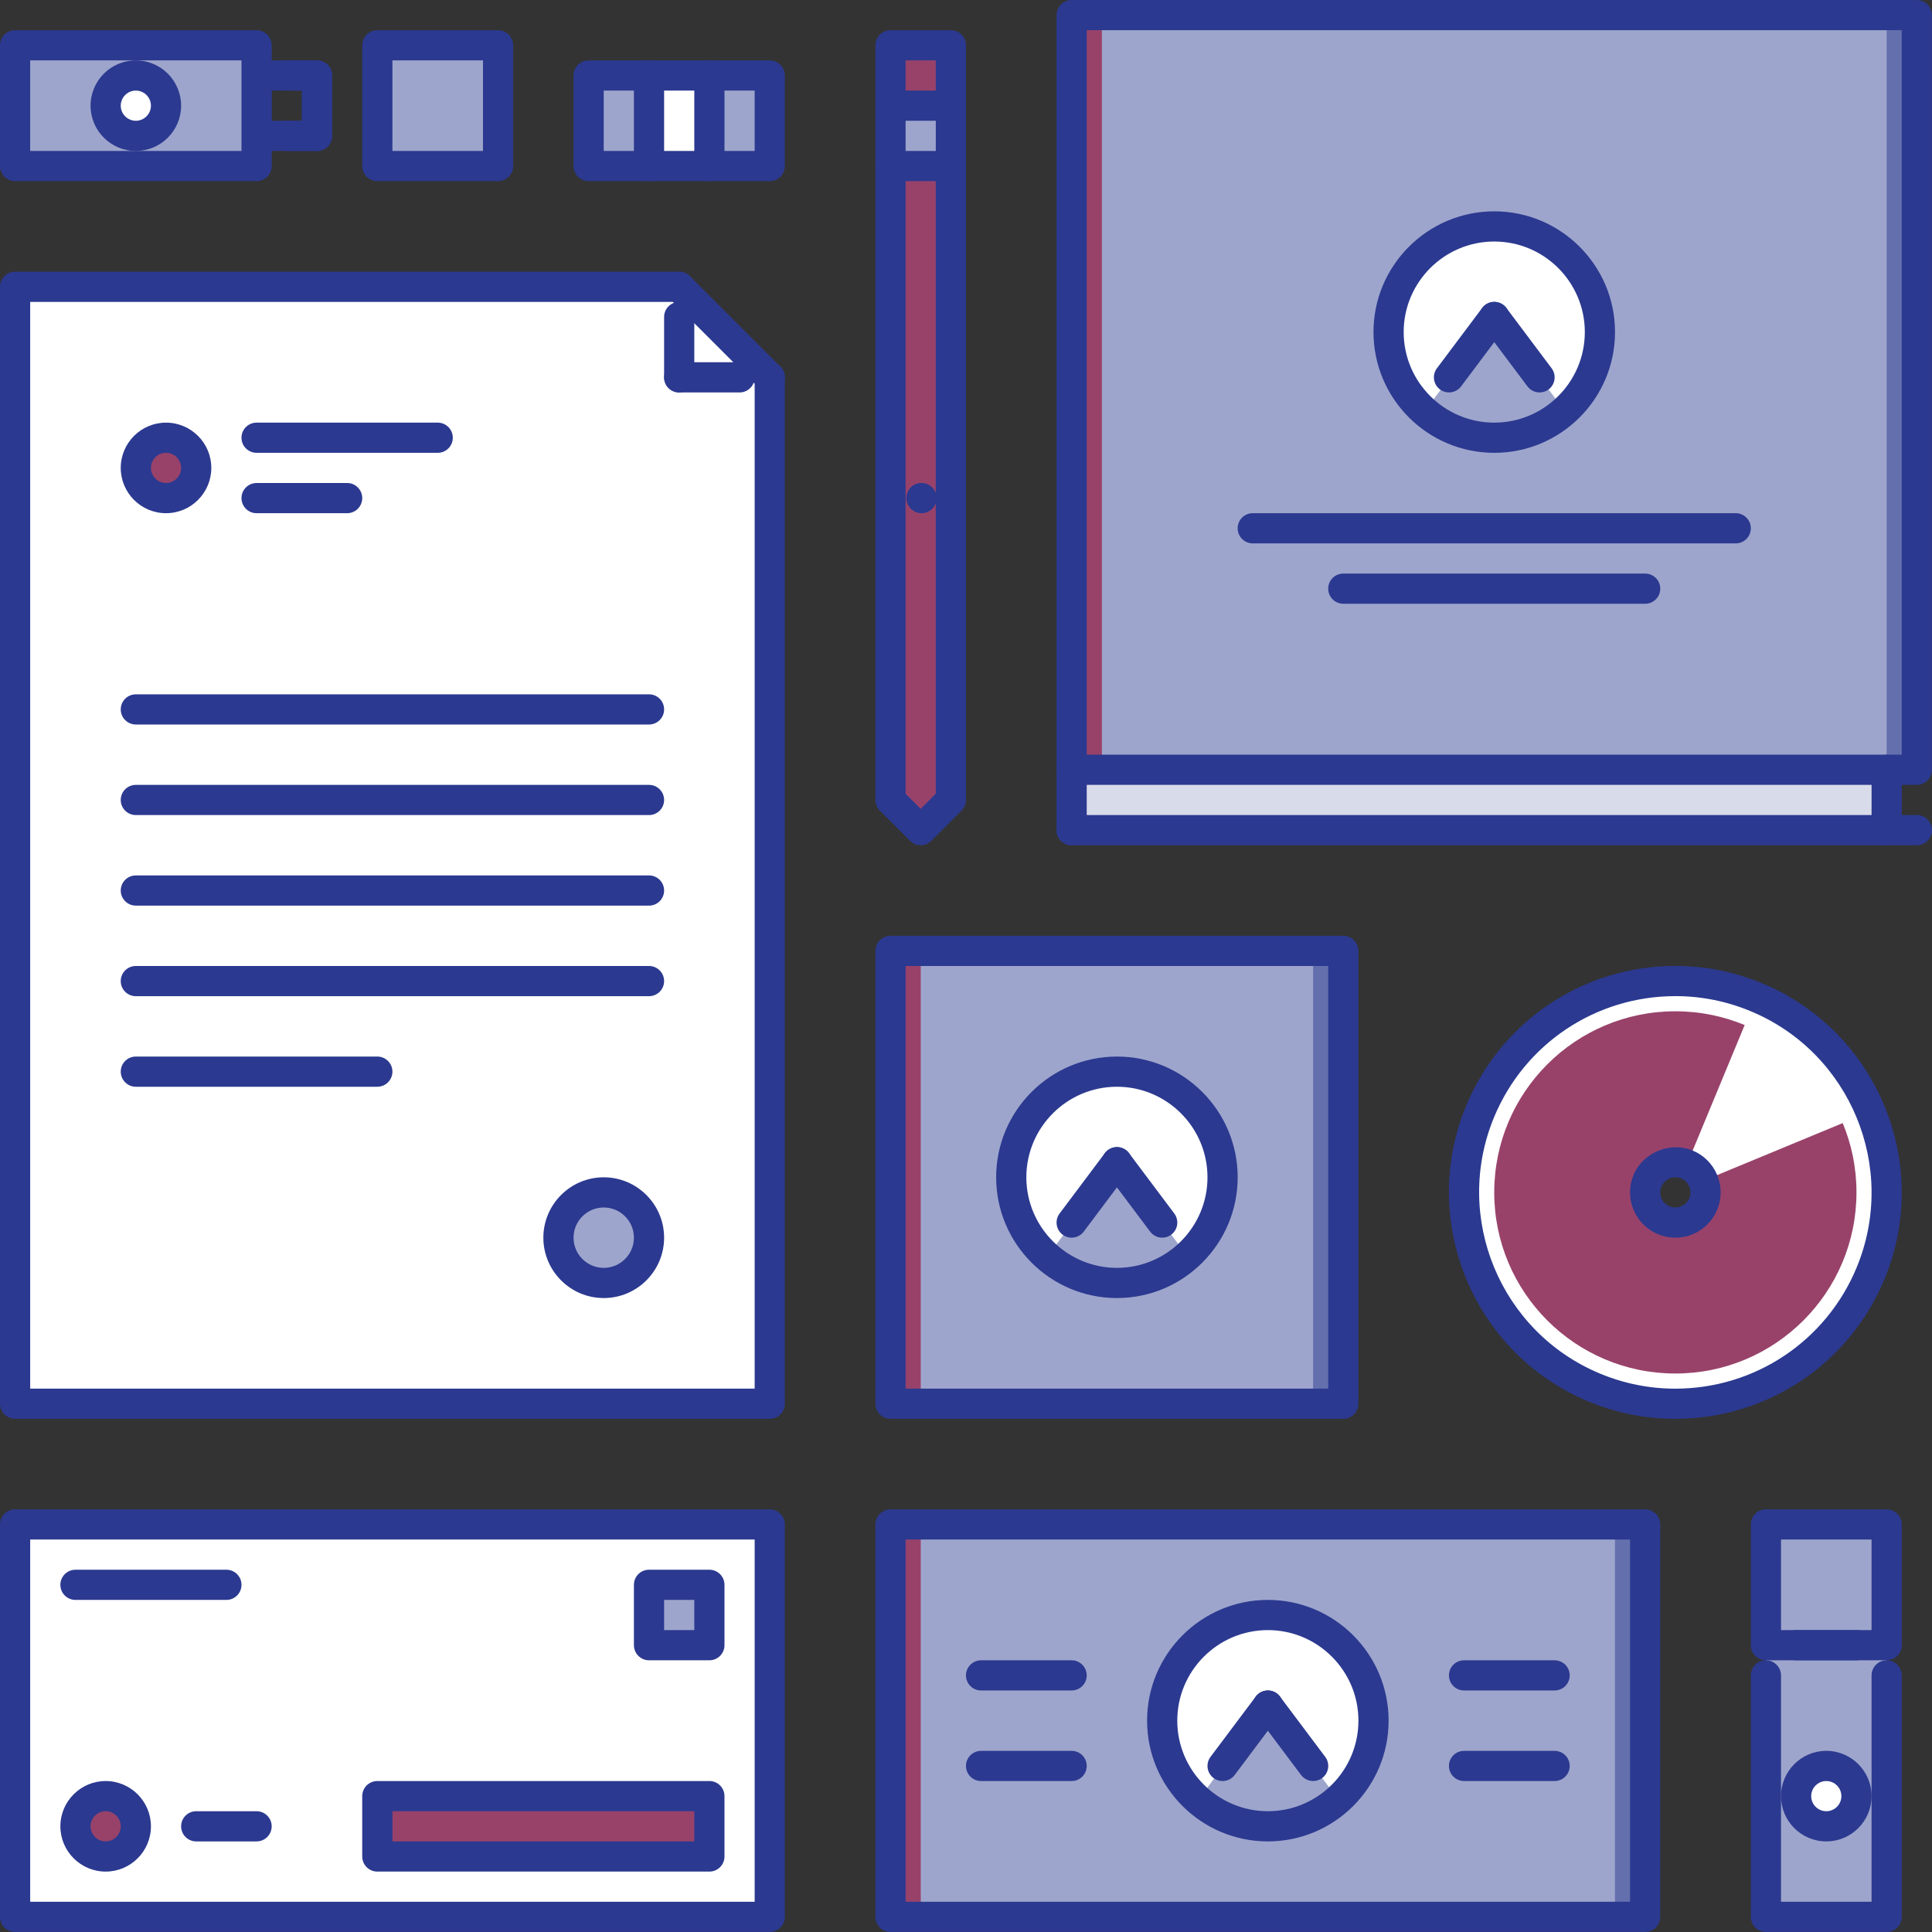
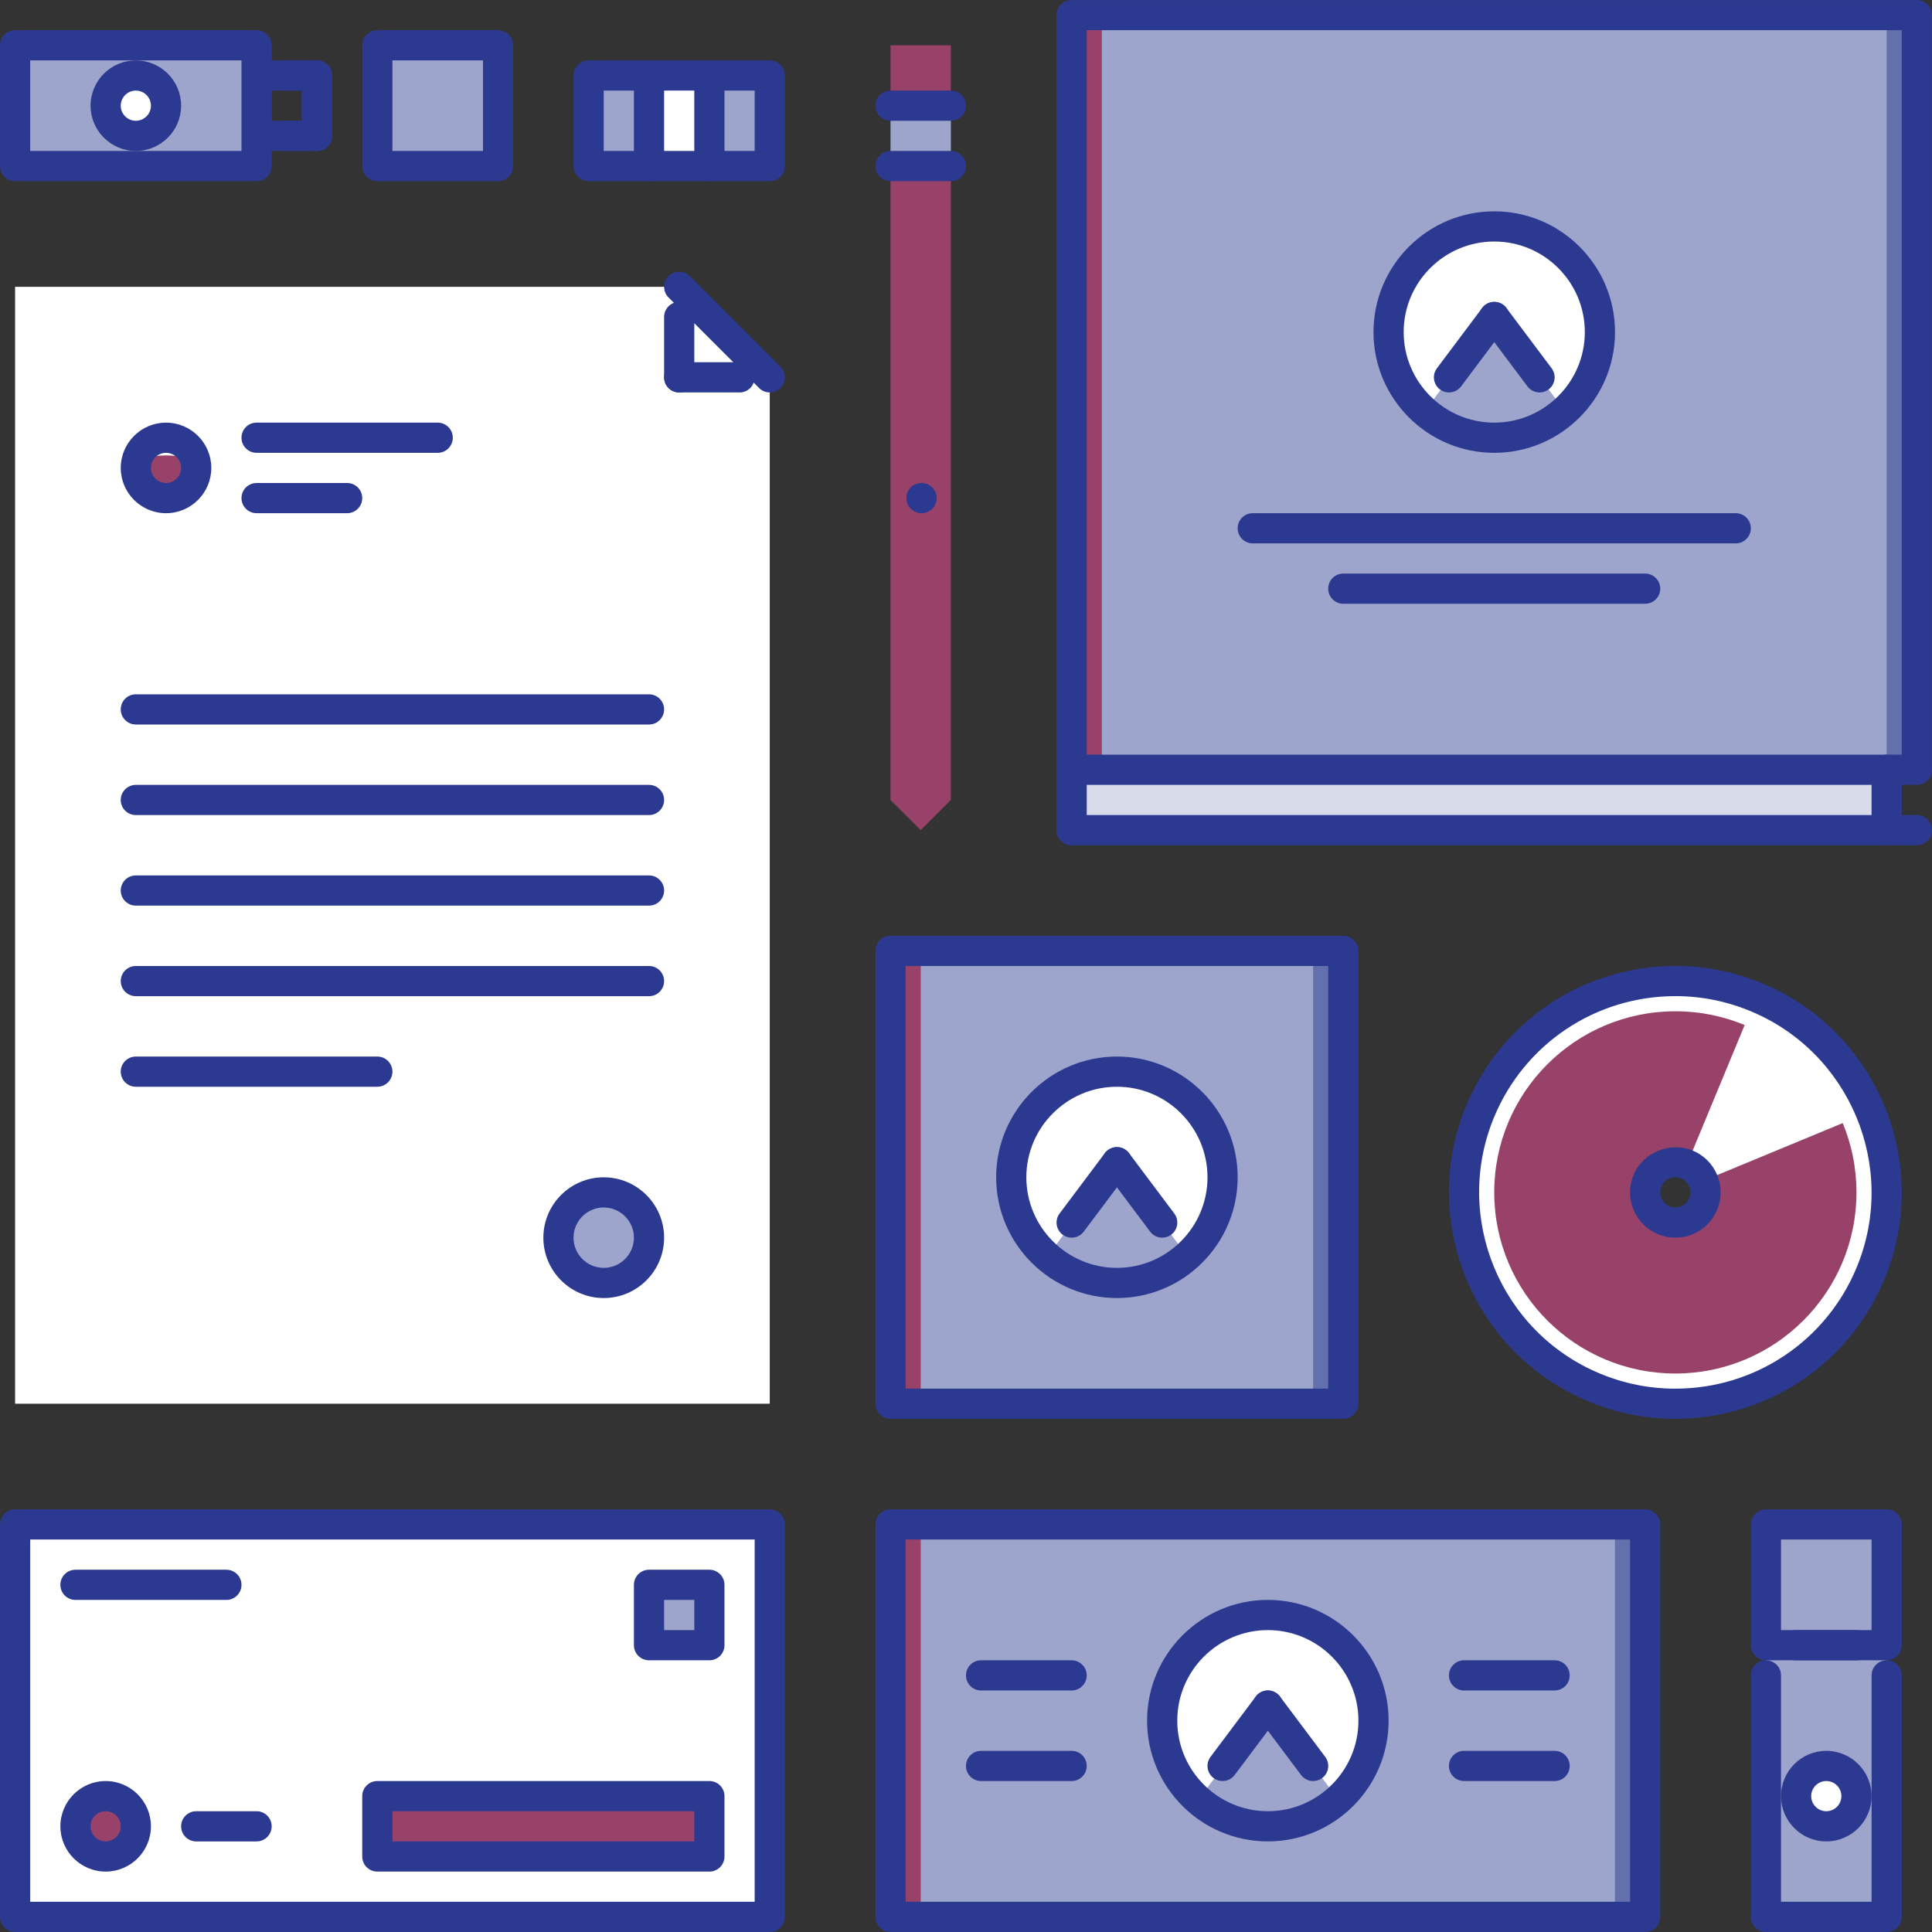
<svg xmlns="http://www.w3.org/2000/svg" version="1.1" id="Capa_1" x="0px" y="0px" viewBox="0 0 511.89 511.89" style="enable-background:new 0 0 511.89 511.89;" xml:space="preserve" width="512px" height="512px" class="">
  <rect x="0" y="0" width="511.89" height="511.89" fill="#333333" stroke="none" />
  <g>
    <rect x="283.935" y="4.006" style="fill:#9EA5CC" width="223.94" height="199.95" data-original="#94C1FF" class="" data-old_color="#94C1FF" />
    <polygon style="fill:#98426A" points="251.938,211.955 243.94,219.953 235.942,211.955 235.942,43.996 251.938,43.996 " data-original="#D7E9FF" class="" data-old_color="#D7E9FF" />
    <rect x="155.965" y="20.004" style="fill:#9EA5CC" width="47.988" height="23.994" data-original="#94C1FF" class="" data-old_color="#94C1FF" />
    <path style="fill:#2B3990" d="M83.979,39.997H67.983c-2.21,0-3.999-1.789-3.999-3.999V20.002c0-2.21,1.789-3.999,3.999-3.999  h15.996c2.21,0,3.999,1.789,3.999,3.999v15.996C87.978,38.208,86.19,39.997,83.979,39.997z M71.982,31.999h7.998v-7.998h-7.998  V31.999z" data-original="#116FFF" class="" data-old_color="#116FFF" />
    <g>
      <rect x="3.999" y="12.004" style="fill:#9EA5CC" width="63.984" height="31.992" data-original="#94C1FF" class="" data-old_color="#94C1FF" />
      <rect x="467.885" y="403.904" style="fill:#9EA5CC" width="31.992" height="31.992" data-original="#94C1FF" class="" data-old_color="#94C1FF" />
      <rect x="467.885" y="435.904" style="fill:#9EA5CC" width="31.992" height="71.982" data-original="#94C1FF" class="" data-old_color="#94C1FF" />
      <rect x="235.945" y="403.904" style="fill:#9EA5CC" width="199.95" height="103.97" data-original="#94C1FF" class="" data-old_color="#94C1FF" />
    </g>
    <path style="fill:#98426A" d="M443.891,259.935c-30.922,0-55.994,25.072-55.994,55.994s25.072,55.994,55.994,55.994  s55.994-25.072,55.994-55.994S474.813,259.935,443.891,259.935z M443.891,323.927c-4.413,0-7.998-3.585-7.998-7.998  s3.585-7.998,7.998-7.998s7.998,3.585,7.998,7.998S448.304,323.927,443.891,323.927z" data-original="#D7E9FF" class="" data-old_color="#D7E9FF" />
    <path style="fill:#FFFFFF;" d="M443.891,259.935c-30.922,0-55.994,25.072-55.994,55.994s25.072,55.994,55.994,55.994  s55.994-25.072,55.994-55.994S474.813,259.935,443.891,259.935z M443.891,363.918c-26.493,0-47.988-21.495-47.988-47.988  s21.495-47.988,47.988-47.988s47.988,21.495,47.988,47.988S470.384,363.918,443.891,363.918z" data-original="#FFFFFF" class="" />
    <rect x="235.945" y="251.944" style="fill:#9EA5CC" width="119.97" height="119.97" data-original="#94C1FF" class="" data-old_color="#94C1FF" />
    <g>
      <polygon style="fill:#FFFFFF;" points="203.95,371.916 3.999,371.916 3.999,75.988 179.956,75.988 203.95,99.99  " data-original="#FFFFFF" class="" />
      <rect x="3.999" y="403.904" style="fill:#FFFFFF;" width="199.95" height="103.97" data-original="#FFFFFF" class="" />
      <path style="fill:#FFFFFF;" d="M323.921,311.93c0,15.465-12.536,27.993-27.993,27.993c-15.465,0-27.993-12.528-27.993-27.993   s12.528-27.993,27.993-27.993C311.384,283.938,323.921,296.465,323.921,311.93z" data-original="#FFFFFF" class="" />
    </g>
    <path style="fill:#9EA5CC" d="M277.541,332.886c4.921,4.327,11.311,7.037,18.387,7.037c7.17,0,13.637-2.772,18.589-7.201  l-18.589-24.791L277.541,332.886z" data-original="#94C1FF" class="" data-old_color="#94C1FF" />
    <path style="fill:#FFFFFF;" d="M363.911,455.895c0,15.465-12.536,27.993-27.993,27.993c-15.465,0-27.993-12.528-27.993-27.993  s12.528-27.993,27.993-27.993C351.375,427.902,363.911,440.43,363.911,455.895z" data-original="#FFFFFF" class="" />
    <path style="fill:#9EA5CC" d="M317.531,476.852c4.921,4.327,11.311,7.037,18.387,7.037c7.17,0,13.637-2.772,18.589-7.201  l-18.589-24.791L317.531,476.852z" data-original="#94C1FF" class="" data-old_color="#94C1FF" />
    <path style="fill:#FFFFFF;" d="M423.904,87.985c0,15.465-12.536,27.993-27.993,27.993c-15.465,0-27.993-12.528-27.993-27.993  s12.528-27.993,27.993-27.993C411.368,59.992,423.904,72.52,423.904,87.985z" data-original="#FFFFFF" class="" />
    <path style="fill:#9EA5CC" d="M377.525,108.941c4.92,4.327,11.31,7.037,18.386,7.037c7.17,0,13.638-2.772,18.589-7.201  l-18.589-24.791L377.525,108.941z" data-original="#94C1FF" class="" data-old_color="#94C1FF" />
    <g>
      <path style="fill:#98426A" d="M35.991,483.888c0,4.421-3.577,7.998-7.998,7.998s-7.998-3.577-7.998-7.998s3.577-7.998,7.998-7.998   S35.991,479.467,35.991,483.888z" data-original="#D7E9FF" class="" data-old_color="#D7E9FF" />
-       <path style="fill:#98426A" d="M51.987,123.976c0,4.421-3.577,7.998-7.998,7.998s-7.998-3.577-7.998-7.998   c0-4.421,3.577-7.998,7.998-7.998S51.987,119.555,51.987,123.976z" data-original="#D7E9FF" class="" data-old_color="#D7E9FF" />
+       <path style="fill:#98426A" d="M51.987,123.976c0,4.421-3.577,7.998-7.998,7.998s-7.998-3.577-7.998-7.998   S51.987,119.555,51.987,123.976z" data-original="#D7E9FF" class="" data-old_color="#D7E9FF" />
    </g>
    <g>
      <path style="fill:#FFFFFF;" d="M43.989,28c0,4.421-3.577,7.998-7.998,7.998S27.993,32.421,27.993,28s3.577-7.998,7.998-7.998   S43.989,23.579,43.989,28z" data-original="#FFFFFF" class="" />
      <path style="fill:#FFFFFF;" d="M491.88,475.891c0,4.421-3.577,7.998-7.998,7.998s-7.998-3.577-7.998-7.998s3.577-7.998,7.998-7.998   S491.88,471.469,491.88,475.891z" data-original="#FFFFFF" class="" />
    </g>
    <rect x="171.955" y="419.904" style="fill:#9EA5CC" width="15.996" height="15.996" data-original="#94C1FF" class="" data-old_color="#94C1FF" />
    <rect x="99.975" y="475.895" style="fill:#98426A" width="87.979" height="15.996" data-original="#D7E9FF" class="" data-old_color="#D7E9FF" />
    <polygon style="fill:#FFFFFF;" points="179.956,75.996 179.956,99.982 203.95,99.982 " data-original="#FFFFFF" class="" />
    <path style="fill:#9EA5CC" d="M171.958,327.926c0,6.623-5.382,11.997-11.997,11.997c-6.631,0-11.997-5.374-11.997-11.997  s5.366-11.997,11.997-11.997C166.576,315.929,171.958,321.303,171.958,327.926z" data-original="#94C1FF" class="" data-old_color="#94C1FF" />
    <path style="fill:#FFFFFF;" d="M465.316,264.201l-18.371,44.348c1.953,0.812,3.515,2.366,4.327,4.319l44.349-18.363  C489.943,280.822,479,269.878,465.316,264.201z" data-original="#FFFFFF" class="" />
    <rect x="235.945" y="403.904" style="fill:#98426A" width="8.01" height="103.97" data-original="#D7E9FF" class="" data-old_color="#D7E9FF" />
    <rect x="427.885" y="403.904" style="fill:#646FAE" width="8.01" height="103.97" data-original="#5C9EFF" class="" data-old_color="#5C9EFF" />
    <rect x="99.975" y="12.004" style="fill:#9EA5CC" width="31.992" height="31.992" data-original="#94C1FF" class="" data-old_color="#94C1FF" />
    <rect x="171.955" y="20.004" style="fill:#FFFFFF;" width="15.996" height="23.994" data-original="#FFFFFF" class="" />
    <rect x="235.945" y="28.004" style="fill:#9EA5CC" width="15.996" height="15.996" data-original="#94C1FF" class="" data-old_color="#94C1FF" />
    <g>
      <rect x="235.945" y="12.004" style="fill:#98426A" width="15.996" height="15.996" data-original="#D7E9FF" class="" data-old_color="#D7E9FF" />
      <rect x="235.945" y="251.944" style="fill:#98426A" width="8.01" height="119.97" data-original="#D7E9FF" class="" data-old_color="#D7E9FF" />
    </g>
    <rect x="347.915" y="251.944" style="fill:#646FAE" width="8.01" height="119.97" data-original="#5C9EFF" class="" data-old_color="#5C9EFF" />
    <rect x="283.935" y="203.954" style="fill:#D8DBEA" width="215.95" height="15.996" data-original="#E6E9ED" class="active-path" data-old_color="#E6E9ED" />
    <rect x="283.935" y="4.006" style="fill:#98426A" width="8.01" height="199.95" data-original="#D7E9FF" class="" data-old_color="#D7E9FF" />
    <rect x="499.875" y="4.006" style="fill:#646FAE" width="8.01" height="199.95" data-original="#5C9EFF" class="" data-old_color="#5C9EFF" />
    <g>
      <path style="fill:#2B3990" d="M244.182,135.973c-2.21,0-4.038-1.789-4.038-3.999s1.75-3.999,3.952-3.999h0.086   c2.202,0,3.999,1.789,3.999,3.999S246.384,135.973,244.182,135.973z" data-original="#116FFF" class="" data-old_color="#116FFF" />
-       <path style="fill:#2B3990" d="M203.95,375.915H3.999c-2.21,0-3.999-1.789-3.999-3.999V75.988c0-2.21,1.789-3.999,3.999-3.999   h175.957c2.21,0,3.999,1.789,3.999,3.999s-1.789,3.999-3.999,3.999H7.998v287.93h191.953V99.982c0-2.21,1.789-3.999,3.999-3.999   s3.999,1.789,3.999,3.999v271.934C207.949,374.126,206.16,375.915,203.95,375.915z" data-original="#116FFF" class="" data-old_color="#116FFF" />
      <path style="fill:#2B3990" d="M355.913,375.915H235.942c-2.21,0-3.999-1.789-3.999-3.999V251.945c0-2.21,1.789-3.999,3.999-3.999   h119.971c2.21,0,3.999,1.789,3.999,3.999v119.971C359.912,374.126,358.123,375.915,355.913,375.915z M239.941,367.917h111.973   V255.944H239.941V367.917z" data-original="#116FFF" class="" data-old_color="#116FFF" />
      <path style="fill:#2B3990" d="M203.95,511.882H3.999c-2.21,0-3.999-1.789-3.999-3.999V403.908c0-2.21,1.789-3.999,3.999-3.999   H203.95c2.21,0,3.999,1.789,3.999,3.999v103.975C207.949,510.092,206.16,511.882,203.95,511.882z M7.998,503.883h191.953v-95.977   H7.998V503.883z" data-original="#116FFF" class="" data-old_color="#116FFF" />
      <path style="fill:#2B3990" d="M435.893,511.882H235.942c-2.21,0-3.999-1.789-3.999-3.999V403.908c0-2.21,1.789-3.999,3.999-3.999   h199.951c2.21,0,3.999,1.789,3.999,3.999v103.975C439.892,510.092,438.103,511.882,435.893,511.882z M239.941,503.883h191.953   v-95.977H239.941V503.883z" data-original="#116FFF" class="" data-old_color="#116FFF" />
      <path style="fill:#2B3990" d="M507.876,207.956H283.93c-2.21,0-3.999-1.789-3.999-3.999V4.006c0-2.21,1.789-3.999,3.999-3.999   h223.945c2.21,0,3.999,1.789,3.999,3.999v199.951C511.875,206.167,510.086,207.956,507.876,207.956z M287.929,199.958h215.947   V8.005H287.929V199.958z" data-original="#116FFF" class="" data-old_color="#116FFF" />
      <path style="fill:#2B3990" d="M67.983,47.995H3.999C1.789,47.995,0,46.206,0,43.996V12.004c0-2.21,1.789-3.999,3.999-3.999h63.984   c2.21,0,3.999,1.789,3.999,3.999v31.992C71.982,46.206,70.194,47.995,67.983,47.995z M7.998,39.997h55.986V16.003H7.998V39.997z" data-original="#116FFF" class="" data-old_color="#116FFF" />
      <path style="fill:#2B3990" d="M131.967,47.995H99.975c-2.21,0-3.999-1.789-3.999-3.999V12.004c0-2.21,1.789-3.999,3.999-3.999   h31.992c2.21,0,3.999,1.789,3.999,3.999v31.992C135.966,46.206,134.178,47.995,131.967,47.995z M103.974,39.997h23.994V16.003   h-23.994C103.974,16.003,103.974,39.997,103.974,39.997z" data-original="#116FFF" class="" data-old_color="#116FFF" />
-       <path style="fill:#2B3990" d="M243.94,223.952c-1.023,0-2.046-0.391-2.827-1.172l-7.998-7.998c-0.75-0.75-1.172-1.765-1.172-2.827   V12.004c0-2.21,1.789-3.999,3.999-3.999h15.996c2.21,0,3.999,1.789,3.999,3.999v199.951c0,1.062-0.422,2.078-1.172,2.827   l-7.998,7.998C245.987,223.561,244.964,223.952,243.94,223.952z M239.941,210.298l3.999,3.999l3.999-3.999V16.003h-7.998   L239.941,210.298L239.941,210.298z" data-original="#116FFF" class="" data-old_color="#116FFF" />
      <path style="fill:#2B3990" d="M203.95,103.981c-1.023,0-2.046-0.391-2.827-1.172l-23.994-23.994c-1.562-1.562-1.562-4.093,0-5.654   c1.562-1.562,4.093-1.562,5.654,0l23.994,23.994c1.562,1.562,1.562,4.092,0,5.654C205.996,103.59,204.973,103.981,203.95,103.981z" data-original="#116FFF" class="" data-old_color="#116FFF" />
      <path style="fill:#2B3990" d="M195.952,103.981h-15.996c-2.21,0-3.999-1.789-3.999-3.999s1.789-3.999,3.999-3.999h15.996   c2.21,0,3.999,1.789,3.999,3.999S198.162,103.981,195.952,103.981z" data-original="#116FFF" class="" data-old_color="#116FFF" />
      <path style="fill:#2B3990" d="M179.956,103.981c-2.21,0-3.999-1.789-3.999-3.999V83.986c0-2.21,1.789-3.999,3.999-3.999   s3.999,1.789,3.999,3.999v15.996C183.955,102.193,182.166,103.981,179.956,103.981z" data-original="#116FFF" class="" data-old_color="#116FFF" />
      <path style="fill:#2B3990" d="M295.935,343.923c-17.645,0-32-14.348-32-31.992s14.355-31.992,32-31.992   s31.992,14.348,31.992,31.992S313.58,343.923,295.935,343.923z M295.935,287.936c-13.231,0-24.002,10.763-24.002,23.994   s10.771,23.994,24.002,23.994s23.994-10.763,23.994-23.994S309.167,287.936,295.935,287.936z" data-original="#116FFF" class="" data-old_color="#116FFF" />
      <path style="fill:#2B3990" d="M283.938,327.926c-0.836,0-1.68-0.258-2.397-0.797c-1.766-1.328-2.125-3.835-0.805-5.6   l11.997-15.996c1.343-1.766,3.851-2.125,5.6-0.805c1.766,1.328,2.125,3.835,0.805,5.6l-11.997,15.996   C286.351,327.372,285.149,327.926,283.938,327.926z" data-original="#116FFF" class="" data-old_color="#116FFF" />
      <path style="fill:#2B3990" d="M307.932,327.926c-1.211,0-2.413-0.555-3.202-1.602l-11.997-15.996   c-1.32-1.765-0.961-4.271,0.804-5.6c1.758-1.32,4.266-0.961,5.601,0.805l11.997,15.996c1.32,1.765,0.961,4.271-0.805,5.6   C309.611,327.669,308.768,327.926,307.932,327.926z" data-original="#116FFF" class="" data-old_color="#116FFF" />
      <path style="fill:#2B3990" d="M335.925,487.887c-17.645,0-32-14.348-32-31.992s14.355-31.992,32-31.992   s31.992,14.348,31.992,31.992S353.57,487.887,335.925,487.887z M335.925,431.901c-13.231,0-24.002,10.763-24.002,23.994   s10.771,23.994,24.002,23.994s23.994-10.763,23.994-23.994S349.157,431.901,335.925,431.901z" data-original="#116FFF" class="" data-old_color="#116FFF" />
      <path style="fill:#2B3990" d="M323.928,471.891c-0.836,0-1.68-0.258-2.397-0.797c-1.766-1.328-2.125-3.835-0.805-5.6   l11.997-15.996c1.343-1.766,3.851-2.125,5.6-0.805c1.766,1.328,2.125,3.835,0.805,5.6l-11.997,15.996   C326.341,471.337,325.139,471.891,323.928,471.891z" data-original="#116FFF" class="" data-old_color="#116FFF" />
      <path style="fill:#2B3990" d="M347.923,471.891c-1.211,0-2.413-0.555-3.202-1.602l-11.997-15.996   c-1.32-1.765-0.961-4.271,0.804-5.6c1.758-1.32,4.266-0.969,5.601,0.805l11.997,15.996c1.32,1.765,0.961,4.271-0.805,5.6   C349.601,471.633,348.758,471.891,347.923,471.891z" data-original="#116FFF" class="" data-old_color="#116FFF" />
      <path style="fill:#2B3990" d="M395.911,119.977c-17.645,0-32-14.348-32-31.992c0-17.645,14.355-31.992,32-31.992   c17.644,0,31.992,14.348,31.992,31.992S413.554,119.977,395.911,119.977z M395.911,63.991c-13.231,0-24.002,10.763-24.002,23.994   s10.771,23.994,24.002,23.994s23.994-10.763,23.994-23.994S409.142,63.991,395.911,63.991z" data-original="#116FFF" class="" data-old_color="#116FFF" />
      <path style="fill:#2B3990" d="M383.914,103.981c-0.836,0-1.68-0.258-2.398-0.797c-1.765-1.328-2.124-3.835-0.804-5.6   l11.997-15.996c1.336-1.757,3.851-2.117,5.6-0.804c1.766,1.328,2.125,3.835,0.805,5.6l-11.997,15.996   C386.327,103.426,385.125,103.981,383.914,103.981z" data-original="#116FFF" class="" data-old_color="#116FFF" />
      <path style="fill:#2B3990" d="M407.908,103.981c-1.211,0-2.414-0.555-3.202-1.602l-11.997-15.996   c-1.32-1.765-0.961-4.272,0.805-5.6c1.757-1.32,4.264-0.961,5.6,0.804l11.997,15.996c1.32,1.765,0.961,4.272-0.805,5.6   C409.588,103.723,408.744,103.981,407.908,103.981z" data-original="#116FFF" class="" data-old_color="#116FFF" />
      <path style="fill:#2B3990" d="M43.989,135.973c-6.616,0-11.997-5.382-11.997-11.997c0-6.616,5.381-11.997,11.997-11.997   c6.615,0,11.997,5.381,11.997,11.997C55.986,130.591,50.604,135.973,43.989,135.973z M43.989,119.977   c-2.203,0-3.999,1.796-3.999,3.999s1.796,3.999,3.999,3.999s3.999-1.796,3.999-3.999S46.192,119.977,43.989,119.977z" data-original="#116FFF" class="" data-old_color="#116FFF" />
      <path style="fill:#2B3990" d="M115.971,119.977H67.983c-2.21,0-3.999-1.789-3.999-3.999s1.789-3.999,3.999-3.999h47.988   c2.21,0,3.999,1.789,3.999,3.999S118.182,119.977,115.971,119.977z" data-original="#116FFF" class="" data-old_color="#116FFF" />
      <path style="fill:#2B3990" d="M91.977,135.973H67.983c-2.21,0-3.999-1.789-3.999-3.999s1.789-3.999,3.999-3.999h23.994   c2.21,0,3.999,1.789,3.999,3.999S94.188,135.973,91.977,135.973z" data-original="#116FFF" class="" data-old_color="#116FFF" />
      <path style="fill:#2B3990" d="M171.958,191.96H35.991c-2.21,0-3.999-1.789-3.999-3.999s1.789-3.999,3.999-3.999h135.967   c2.21,0,3.999,1.789,3.999,3.999S174.168,191.96,171.958,191.96z" data-original="#116FFF" class="" data-old_color="#116FFF" />
      <path style="fill:#2B3990" d="M171.958,215.954H35.991c-2.21,0-3.999-1.789-3.999-3.999s1.789-3.999,3.999-3.999h135.967   c2.21,0,3.999,1.789,3.999,3.999S174.168,215.954,171.958,215.954z" data-original="#116FFF" class="" data-old_color="#116FFF" />
      <path style="fill:#2B3990" d="M171.958,239.948H35.991c-2.21,0-3.999-1.789-3.999-3.999s1.789-3.999,3.999-3.999h135.967   c2.21,0,3.999,1.789,3.999,3.999S174.168,239.948,171.958,239.948z" data-original="#116FFF" class="" data-old_color="#116FFF" />
      <path style="fill:#2B3990" d="M171.958,263.942H35.991c-2.21,0-3.999-1.789-3.999-3.999s1.788-3.999,3.999-3.999h135.967   c2.21,0,3.999,1.789,3.999,3.999S174.168,263.942,171.958,263.942z" data-original="#116FFF" class="" data-old_color="#116FFF" />
      <path style="fill:#2B3990" d="M99.975,287.936H35.991c-2.21,0-3.999-1.789-3.999-3.999s1.789-3.999,3.999-3.999h63.984   c2.21,0,3.999,1.789,3.999,3.999S102.186,287.936,99.975,287.936z" data-original="#116FFF" class="" data-old_color="#116FFF" />
      <path style="fill:#2B3990" d="M159.961,343.923c-8.818,0-15.996-7.178-15.996-15.996s7.178-15.996,15.996-15.996   s15.996,7.178,15.996,15.996S168.779,343.923,159.961,343.923z M159.961,319.928c-4.413,0-7.998,3.585-7.998,7.998   s3.585,7.998,7.998,7.998s7.998-3.585,7.998-7.998S164.374,319.928,159.961,319.928z" data-original="#116FFF" class="" data-old_color="#116FFF" />
      <path style="fill:#2B3990" d="M83.979,24.001h-7.998c-2.21,0-3.999-1.789-3.999-3.999s1.789-3.999,3.999-3.999h7.998   c2.21,0,3.999,1.789,3.999,3.999S86.19,24.001,83.979,24.001z" data-original="#116FFF" class="" data-old_color="#116FFF" />
      <path style="fill:#2B3990" d="M83.979,39.997h-7.998c-2.21,0-3.999-1.789-3.999-3.999s1.789-3.999,3.999-3.999h7.998   c2.21,0,3.999,1.789,3.999,3.999S86.19,39.997,83.979,39.997z" data-original="#116FFF" class="" data-old_color="#116FFF" />
      <path style="fill:#2B3990" d="M83.979,39.997c-2.21,0-3.999-1.789-3.999-3.999V20.002c0-2.21,1.789-3.999,3.999-3.999   s3.999,1.789,3.999,3.999v15.996C87.978,38.208,86.19,39.997,83.979,39.997z" data-original="#116FFF" class="" data-old_color="#116FFF" />
      <path style="fill:#2B3990" d="M35.991,39.997c-6.616,0-11.997-5.382-11.997-11.997c0-6.616,5.381-11.997,11.997-11.997   c6.615,0,11.997,5.381,11.997,11.997C47.988,34.615,42.606,39.997,35.991,39.997z M35.991,24.001c-2.203,0-3.999,1.796-3.999,3.999   s1.796,3.999,3.999,3.999S39.99,30.203,39.99,28S38.194,24.001,35.991,24.001z" data-original="#116FFF" class="" data-old_color="#116FFF" />
      <path style="fill:#2B3990" d="M251.938,47.995h-15.996c-2.21,0-3.999-1.789-3.999-3.999s1.789-3.999,3.999-3.999h15.996   c2.21,0,3.999,1.789,3.999,3.999S254.149,47.995,251.938,47.995z" data-original="#116FFF" class="" data-old_color="#116FFF" />
      <path style="fill:#2B3990" d="M251.938,31.999h-15.996c-2.21,0-3.999-1.789-3.999-3.999s1.789-3.999,3.999-3.999h15.996   c2.21,0,3.999,1.789,3.999,3.999S254.149,31.999,251.938,31.999z" data-original="#116FFF" class="" data-old_color="#116FFF" />
      <path style="fill:#2B3990" d="M203.95,47.995h-47.988c-2.21,0-3.999-1.789-3.999-3.999V20.002c0-2.21,1.789-3.999,3.999-3.999   h47.988c2.21,0,3.999,1.789,3.999,3.999v23.994C207.949,46.206,206.16,47.995,203.95,47.995z M159.961,39.997h39.99V24.001h-39.99   V39.997z" data-original="#116FFF" class="" data-old_color="#116FFF" />
      <path style="fill:#2B3990" d="M171.958,47.995c-2.21,0-3.999-1.789-3.999-3.999V20.002c0-2.21,1.789-3.999,3.999-3.999   s3.999,1.789,3.999,3.999v23.994C175.957,46.206,174.168,47.995,171.958,47.995z" data-original="#116FFF" class="" data-old_color="#116FFF" />
      <path style="fill:#2B3990" d="M187.954,47.995c-2.21,0-3.999-1.789-3.999-3.999V20.002c0-2.21,1.789-3.999,3.999-3.999   s3.999,1.789,3.999,3.999v23.994C191.953,46.206,190.164,47.995,187.954,47.995z" data-original="#116FFF" class="" data-old_color="#116FFF" />
      <path style="fill:#2B3990" d="M443.86,375.93c-7.873,0-15.59-1.539-22.932-4.577c-30.548-12.669-45.114-47.832-32.469-78.387   c9.333-22.503,31.102-37.038,55.455-37.038c7.881,0,15.598,1.539,22.932,4.577c30.548,12.661,45.114,47.824,32.469,78.379   C489.99,361.395,468.221,375.93,443.86,375.93z M443.915,263.926c-21.112,0-39.982,12.599-48.066,32.102   c-10.958,26.485,1.663,56.963,28.142,67.937c6.365,2.632,13.052,3.968,19.87,3.968c21.112,0,39.982-12.599,48.066-32.109   c10.958-26.479-1.664-56.955-28.142-67.929C457.427,265.262,450.741,263.926,443.915,263.926z" data-original="#116FFF" class="" data-old_color="#116FFF" />
      <path style="fill:#2B3990" d="M443.883,327.926c-1.578,0-3.124-0.305-4.593-0.914c-2.952-1.227-5.264-3.53-6.49-6.498   c-1.227-2.961-1.227-6.226,0-9.186c2.46-5.943,9.677-8.967,15.684-6.482c2.952,1.219,5.256,3.53,6.49,6.49   c1.227,2.96,1.227,6.225,0,9.186C453.116,325.021,448.757,327.926,443.883,327.926z M443.891,311.93   c-1.625,0-3.077,0.969-3.702,2.468c-0.406,0.984-0.406,2.07,0,3.054c0.406,0.992,1.18,1.758,2.163,2.172   c2.094,0.844,4.413-0.188,5.233-2.164c0.406-0.983,0.406-2.069,0-3.062c-0.414-0.983-1.18-1.757-2.164-2.163   C444.923,312.033,444.415,311.93,443.891,311.93z" data-original="#116FFF" class="" data-old_color="#116FFF" />
      <path style="fill:#2B3990" d="M283.93,223.952c-2.21,0-3.999-1.789-3.999-3.999v-15.996c0-2.21,1.789-3.999,3.999-3.999   s3.999,1.789,3.999,3.999v15.996C287.929,222.163,286.14,223.952,283.93,223.952z" data-original="#116FFF" class="" data-old_color="#116FFF" />
      <path style="fill:#2B3990" d="M507.891,223.952H283.93c-2.21,0-3.999-1.789-3.999-3.999s1.789-3.999,3.999-3.999h223.961   c2.21,0,3.999,1.789,3.999,3.999S510.101,223.952,507.891,223.952z" data-original="#116FFF" class="" data-old_color="#116FFF" />
      <path style="fill:#2B3990" d="M499.878,223.952c-2.21,0-3.999-1.789-3.999-3.999v-15.996c0-2.21,1.789-3.999,3.999-3.999   s3.999,1.789,3.999,3.999v15.996C503.877,222.163,502.088,223.952,499.878,223.952z" data-original="#116FFF" class="" data-old_color="#116FFF" />
      <path style="fill:#2B3990" d="M459.887,143.971H331.919c-2.21,0-3.999-1.789-3.999-3.999s1.789-3.999,3.999-3.999h127.969   c2.21,0,3.999,1.789,3.999,3.999S462.097,143.971,459.887,143.971z" data-original="#116FFF" class="" data-old_color="#116FFF" />
      <path style="fill:#2B3990" d="M435.893,159.967h-79.98c-2.21,0-3.999-1.789-3.999-3.999s1.789-3.999,3.999-3.999h79.98   c2.21,0,3.999,1.789,3.999,3.999S438.103,159.967,435.893,159.967z" data-original="#116FFF" class="" data-old_color="#116FFF" />
      <path style="fill:#2B3990" d="M27.993,495.885c-6.616,0-11.997-5.382-11.997-11.997c0-6.616,5.381-11.997,11.997-11.997   c6.615,0,11.997,5.381,11.997,11.997S34.608,495.885,27.993,495.885z M27.993,479.889c-2.203,0-3.999,1.797-3.999,3.999   s1.796,3.999,3.999,3.999s3.999-1.797,3.999-3.999S30.195,479.889,27.993,479.889z" data-original="#116FFF" class="" data-old_color="#116FFF" />
      <path style="fill:#2B3990" d="M187.954,495.885H99.975c-2.21,0-3.999-1.789-3.999-3.999v-15.996c0-2.21,1.789-3.999,3.999-3.999   h87.979c2.21,0,3.999,1.789,3.999,3.999v15.996C191.953,494.096,190.164,495.885,187.954,495.885z M103.974,487.887h79.98v-7.998   h-79.98V487.887z" data-original="#116FFF" class="" data-old_color="#116FFF" />
      <path style="fill:#2B3990" d="M187.954,439.899h-15.996c-2.21,0-3.999-1.789-3.999-3.999v-15.996c0-2.21,1.789-3.999,3.999-3.999   h15.996c2.21,0,3.999,1.789,3.999,3.999V435.9C191.953,438.11,190.164,439.899,187.954,439.899z M175.957,431.901h7.998v-7.998   h-7.998V431.901z" data-original="#116FFF" class="" data-old_color="#116FFF" />
      <path style="fill:#2B3990" d="M67.983,487.887H51.987c-2.21,0-3.999-1.789-3.999-3.999s1.789-3.999,3.999-3.999h15.996   c2.21,0,3.999,1.789,3.999,3.999S70.194,487.887,67.983,487.887z" data-original="#116FFF" class="" data-old_color="#116FFF" />
      <path style="fill:#2B3990" d="M59.985,423.904h-39.99c-2.21,0-3.999-1.789-3.999-3.999s1.789-3.999,3.999-3.999h39.99   c2.21,0,3.999,1.789,3.999,3.999S62.195,423.904,59.985,423.904z" data-original="#116FFF" class="" data-old_color="#116FFF" />
      <path style="fill:#2B3990" d="M283.93,471.891h-23.994c-2.21,0-3.999-1.789-3.999-3.999s1.789-3.999,3.999-3.999h23.994   c2.21,0,3.999,1.789,3.999,3.999S286.14,471.891,283.93,471.891z" data-original="#116FFF" class="" data-old_color="#116FFF" />
      <path style="fill:#2B3990" d="M283.93,447.897h-23.994c-2.21,0-3.999-1.789-3.999-3.999s1.789-3.999,3.999-3.999h23.994   c2.21,0,3.999,1.789,3.999,3.999S286.14,447.897,283.93,447.897z" data-original="#116FFF" class="" data-old_color="#116FFF" />
      <path style="fill:#2B3990" d="M411.899,471.891h-23.994c-2.21,0-3.999-1.789-3.999-3.999s1.789-3.999,3.999-3.999h23.994   c2.21,0,3.999,1.789,3.999,3.999S414.109,471.891,411.899,471.891z" data-original="#116FFF" class="" data-old_color="#116FFF" />
      <path style="fill:#2B3990" d="M411.899,447.897h-23.994c-2.21,0-3.999-1.789-3.999-3.999s1.789-3.999,3.999-3.999h23.994   c2.21,0,3.999,1.789,3.999,3.999S414.109,447.897,411.899,447.897z" data-original="#116FFF" class="" data-old_color="#116FFF" />
      <path style="fill:#2B3990" d="M499.878,511.882h-31.993c-2.21,0-3.999-1.789-3.999-3.999v-63.984c0-2.21,1.789-3.999,3.999-3.999   s3.999,1.789,3.999,3.999v59.985h23.994V443.9c0-2.21,1.789-3.999,3.999-3.999s3.999,1.789,3.999,3.999v63.984   C503.877,510.092,502.088,511.882,499.878,511.882z" data-original="#116FFF" class="" data-old_color="#116FFF" />
      <path style="fill:#2B3990" d="M499.878,439.899h-31.993c-2.21,0-3.999-1.789-3.999-3.999v-31.992c0-2.21,1.789-3.999,3.999-3.999   h31.992c2.21,0,3.999,1.789,3.999,3.999V435.9C503.877,438.11,502.088,439.899,499.878,439.899z M471.884,431.901h23.994v-23.994   h-23.994V431.901z" data-original="#116FFF" class="" data-old_color="#116FFF" />
      <path style="fill:#2B3990" d="M491.88,439.899h-15.996c-2.21,0-3.999-1.789-3.999-3.999s1.789-3.999,3.999-3.999h15.996   c2.21,0,3.999,1.789,3.999,3.999S494.09,439.899,491.88,439.899z" data-original="#116FFF" class="" data-old_color="#116FFF" />
      <path style="fill:#2B3990" d="M483.882,487.887c-6.616,0-11.997-5.382-11.997-11.997c0-6.616,5.381-11.997,11.997-11.997   c6.615,0,11.997,5.381,11.997,11.997C495.879,482.507,490.497,487.887,483.882,487.887z M483.882,471.891   c-2.202,0-3.999,1.797-3.999,3.999s1.797,3.999,3.999,3.999s3.999-1.797,3.999-3.999S486.084,471.891,483.882,471.891z" data-original="#116FFF" class="" data-old_color="#116FFF" />
    </g>
  </g>
</svg>